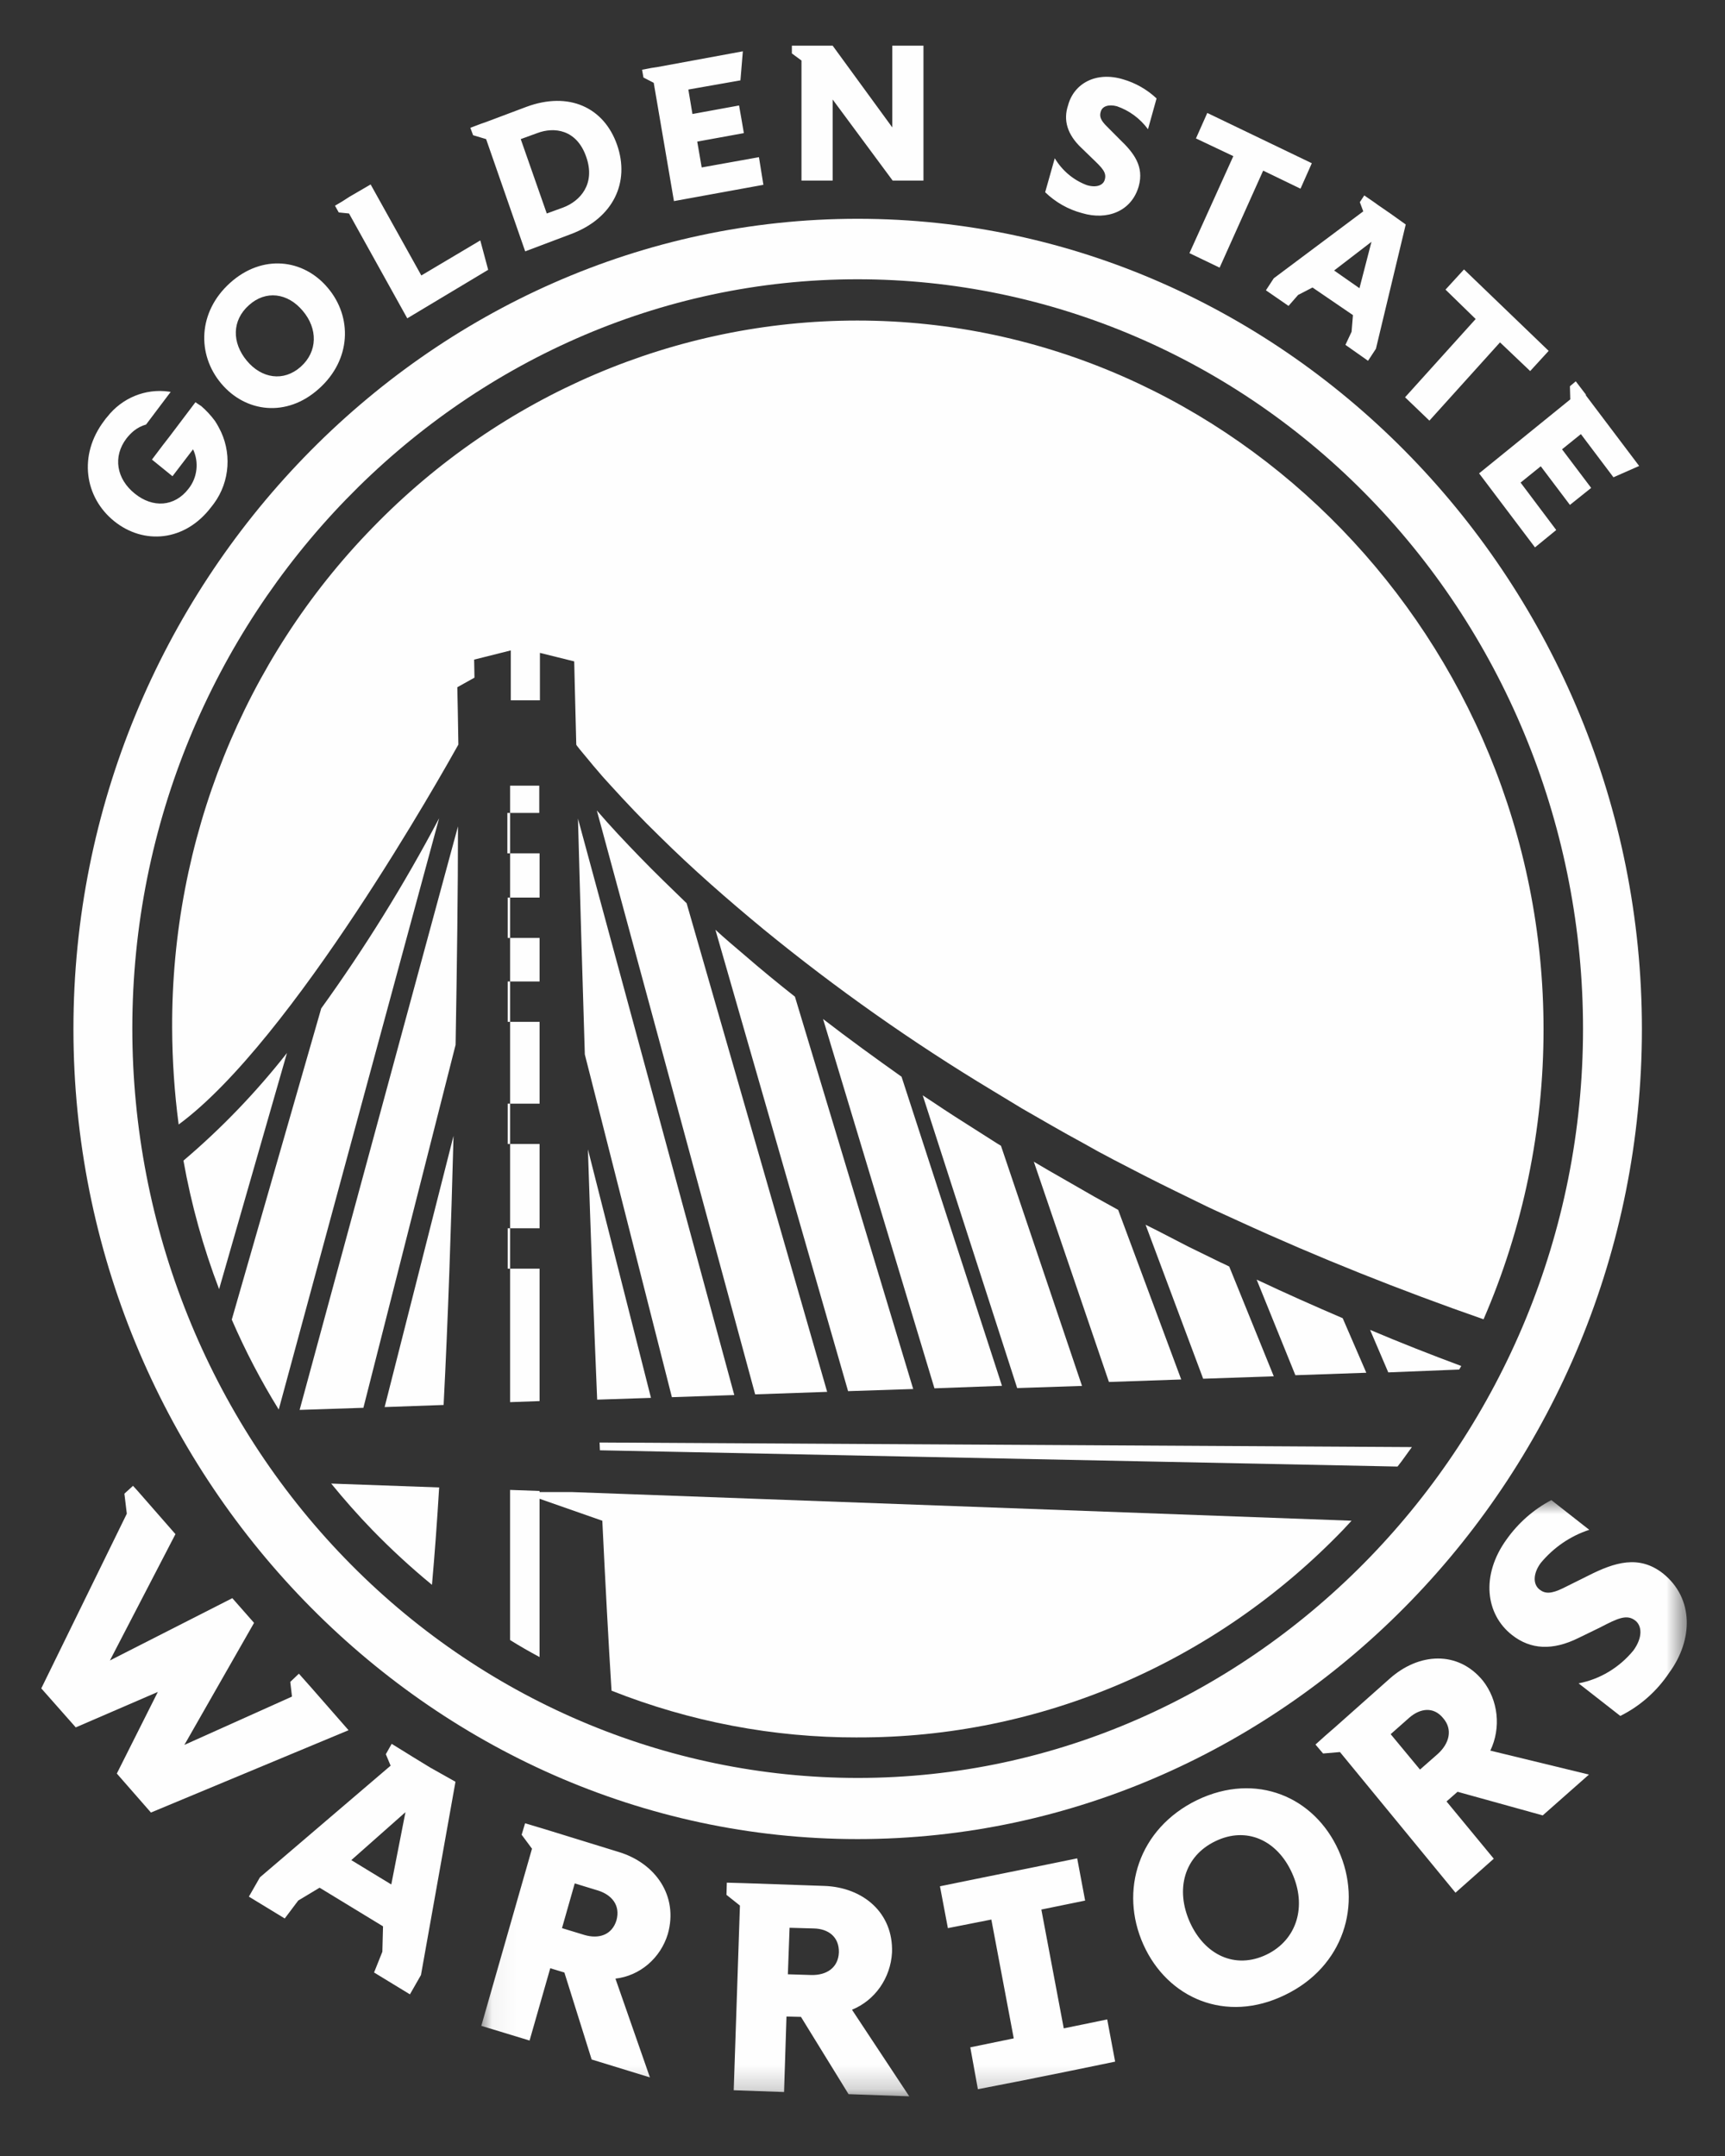
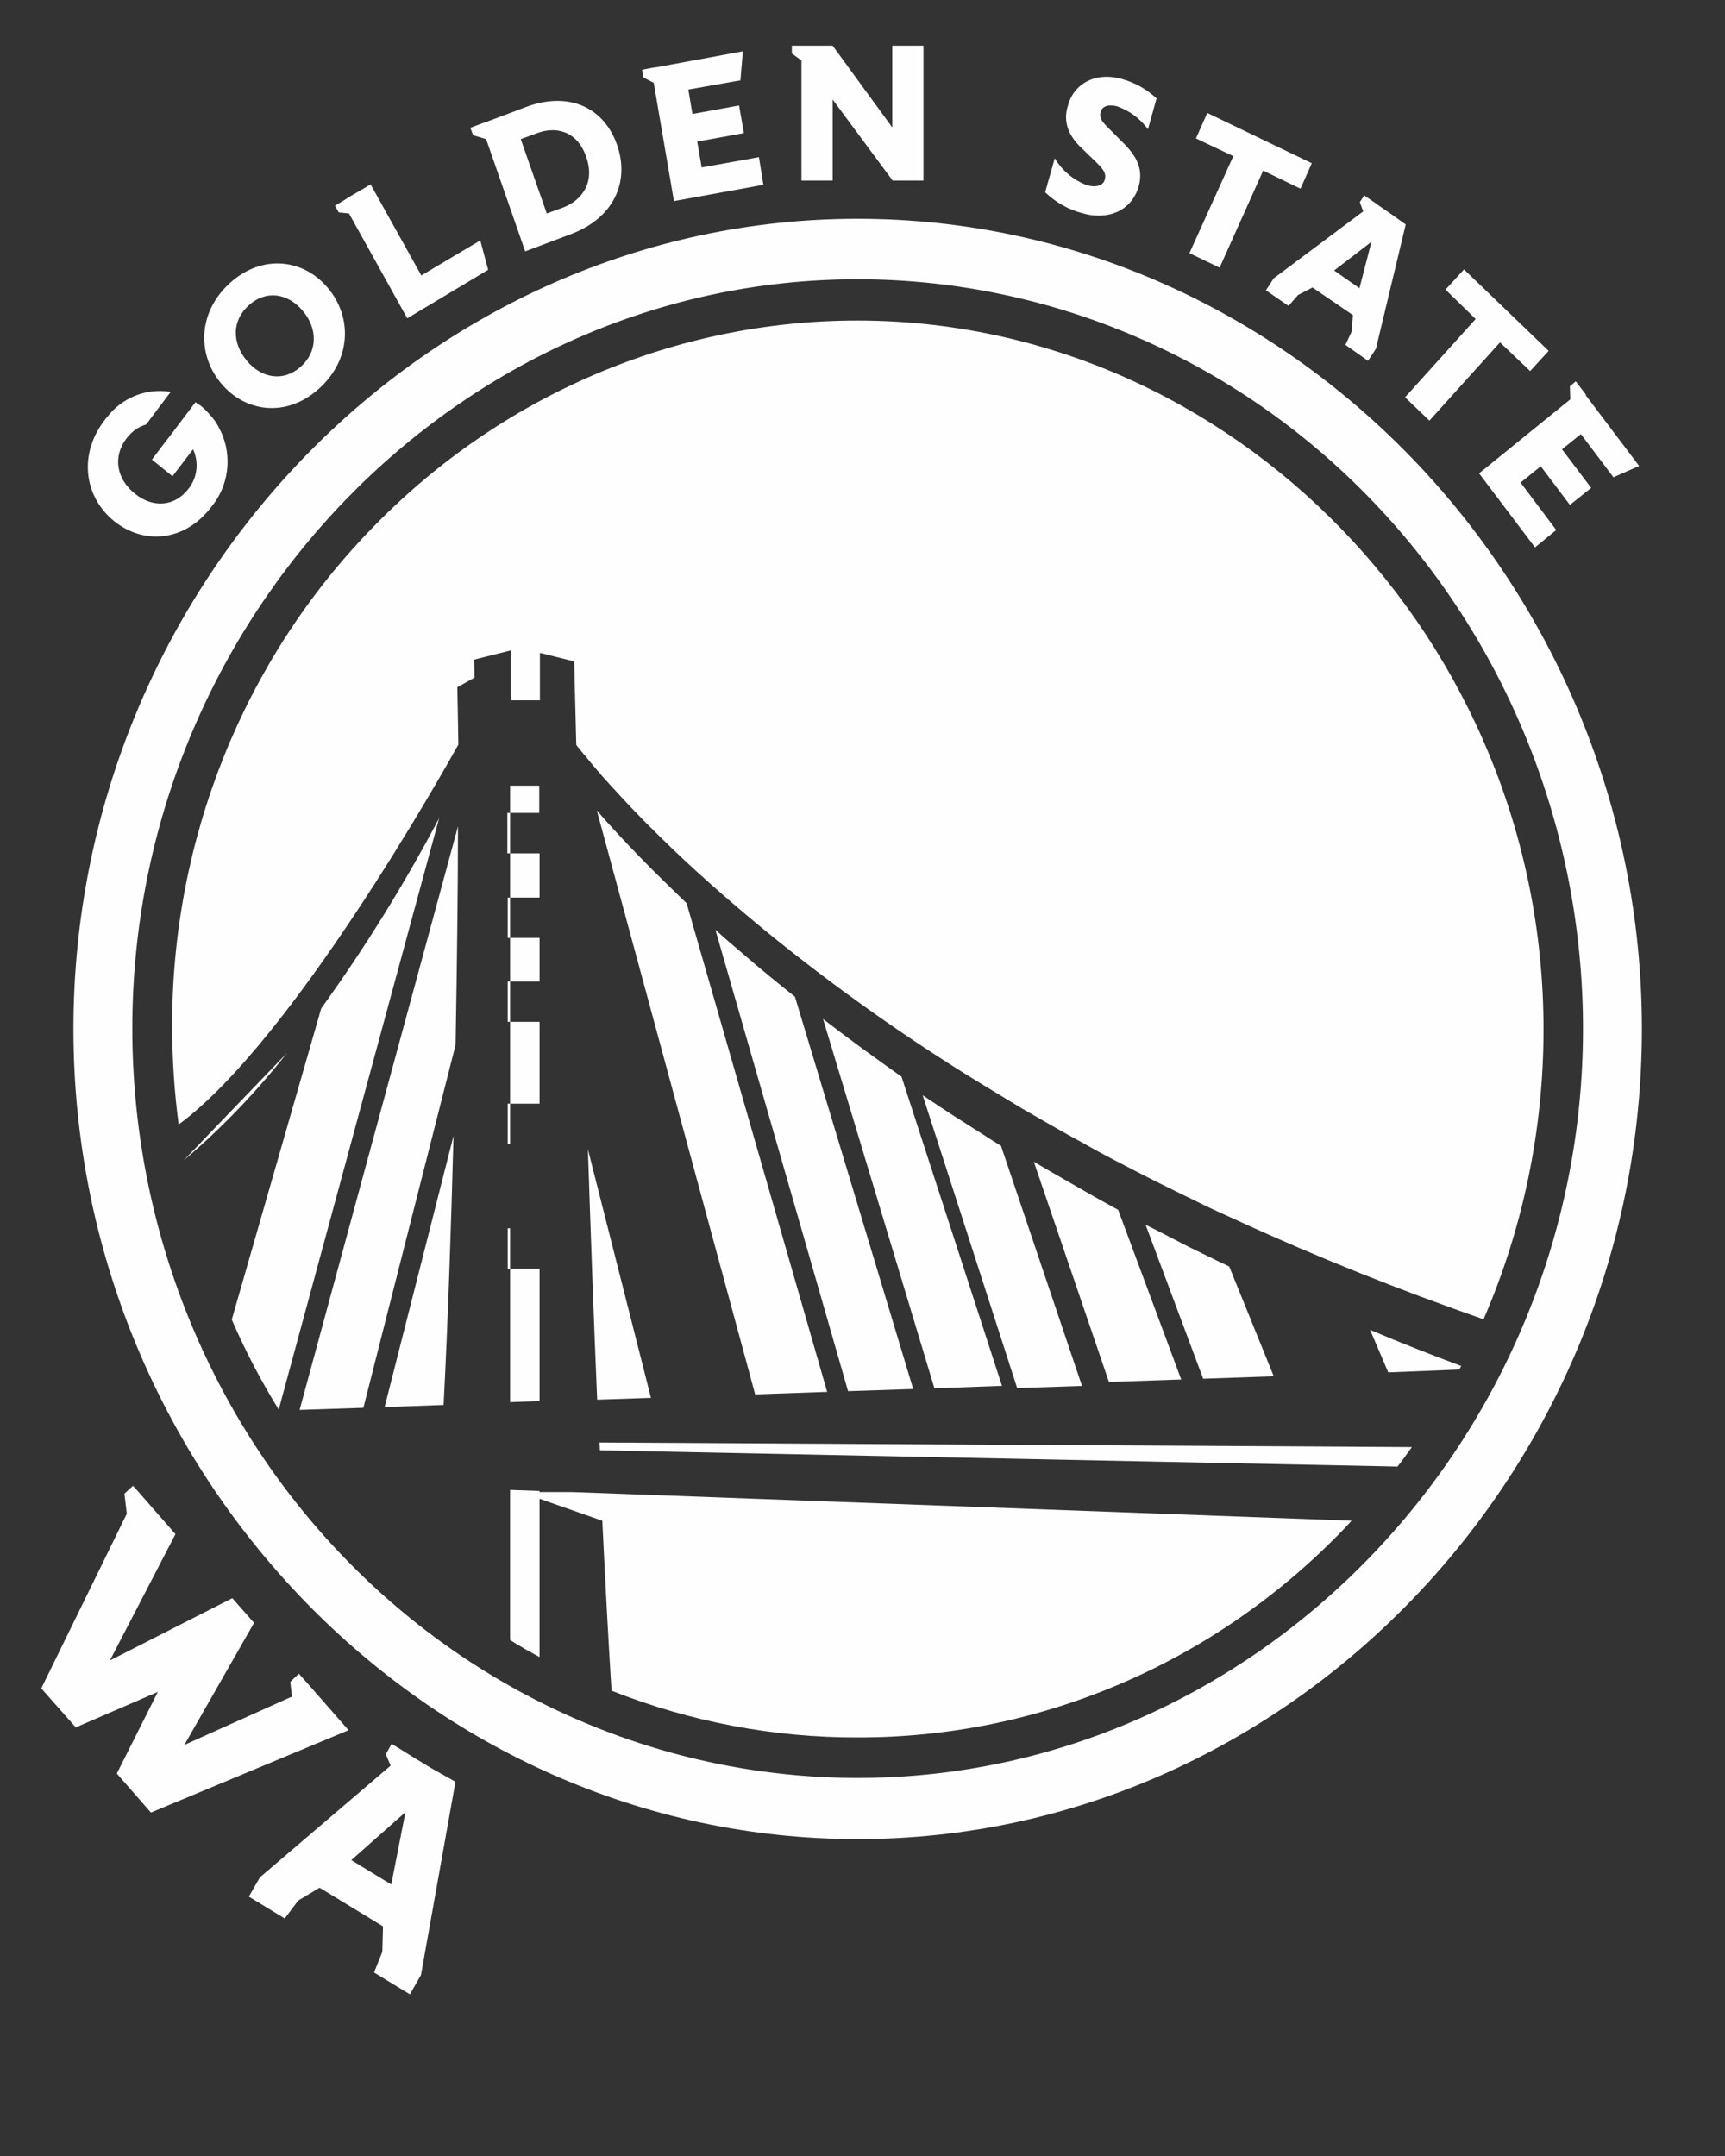
<svg xmlns="http://www.w3.org/2000/svg" xmlns:xlink="http://www.w3.org/1999/xlink" width="72px" height="90px" viewBox="0 0 72 90" version="1.1">
  <rect x="0" y="0" width="72" height="90" fill="#333333" stroke="none" />
  <title>3C991030-3D53-4CEA-871B-3ADDD34661CA</title>
  <defs>
    <polygon id="path-1" points="0.836 89.494 71.554 89.494 71.554 0.07 0.836 0.07" />
-     <polygon id="path-3" points="0.046 0.912 50.362 0.912 50.362 25.801 0.046 25.801" />
  </defs>
  <g id="v03" stroke="none" stroke-width="1" fill="none" fill-rule="evenodd">
    <g id="Clients-//-Selected---Athletics" transform="translate(-1004, -579)">
      <g id="Athletics-Logos" transform="translate(139, 392)">
        <g id="Row-2" transform="translate(0, 185)">
          <g id="Golden-State-Warriors" transform="translate(865, 2)">
            <g id="Group-200">
              <path d="M45.126,6.163 L45.598,6.621 C45.999,7.005 46.199,7.198 46.113,7.494 C46.056,7.73 45.77,7.848 45.369,7.73 C44.811,7.524 44.337,7.127 44.025,6.606 L43.624,8.025 C44.06,8.446 44.591,8.746 45.169,8.898 C46.214,9.208 47.229,8.824 47.53,7.775 C47.759,6.946 47.33,6.385 46.742,5.823 L46.199,5.277 C45.942,5.025 45.884,4.862 45.942,4.671 C45.999,4.434 46.27,4.345 46.614,4.434 C47.132,4.611 47.586,4.946 47.916,5.394 L48.274,4.109 C47.873,3.733 47.393,3.46 46.872,3.31 C45.742,2.971 44.826,3.488 44.582,4.39 C44.368,5.025 44.554,5.616 45.126,6.164 L45.126,6.163 Z M8.158,16.79 L7.086,18.209 L6.799,18.579 L6.342,19.185 L7.199,19.88 L8.058,18.756 C8.311,19.293 8.238,19.936 7.872,20.398 C7.286,21.166 6.369,21.21 5.625,20.604 C4.868,19.998 4.695,19.067 5.282,18.298 C5.372,18.183 5.472,18.081 5.582,17.988 C5.735,17.865 5.91,17.774 6.098,17.721 L6.542,17.131 L7.099,16.392 L7.127,16.362 L7.042,16.347 C6.07,16.211 5.098,16.61 4.481,17.396 C4.434,17.448 4.391,17.502 4.352,17.559 C3.251,19.008 3.537,20.767 4.767,21.757 C5.998,22.748 7.715,22.615 8.816,21.166 L8.93,21.018 C9.607,20.098 9.686,18.843 9.131,17.84 C9.083,17.748 9.03,17.659 8.974,17.574 C8.806,17.346 8.613,17.137 8.401,16.953 C8.301,16.894 8.23,16.835 8.158,16.791 L8.158,16.79 Z M10.304,15.061 C9.675,14.307 9.675,13.376 10.39,12.74 C11.091,12.105 12.006,12.222 12.637,12.976 C13.266,13.716 13.266,14.676 12.55,15.312 C11.835,15.947 10.919,15.799 10.304,15.061 L10.304,15.061 Z M13.681,12.016 C12.665,10.804 10.949,10.597 9.603,11.809 C8.258,13.021 8.215,14.796 9.231,16.007 C10.247,17.219 11.964,17.44 13.309,16.229 C14.668,15.017 14.711,13.229 13.681,12.016 L13.681,12.016 Z M16.999,13.288 L20.376,11.263 L20.047,10.036 L17.586,11.499 L15.47,7.7 L14.582,8.217 L14.282,8.41 L13.982,8.587 L14.139,8.868 L14.568,8.912 L16.999,13.288 Z M21.735,5.807 L22.422,5.557 C23.123,5.29 24.067,5.394 24.468,6.547 C24.868,7.686 24.21,8.395 23.51,8.661 L22.822,8.912 L21.735,5.807 Z M21.921,10.493 L23.838,9.769 C25.612,9.104 26.299,7.596 25.755,6.044 C25.212,4.492 23.752,3.798 21.964,4.463 L20.276,5.098 L20.062,5.172 L19.632,5.335 L19.747,5.645 L20.29,5.807 L21.921,10.493 Z M28.13,8.395 L31.863,7.715 L31.678,6.561 L29.288,6.99 L29.102,5.911 L31.048,5.557 L30.962,5.053 L30.848,4.403 L28.902,4.759 L28.731,3.738 L30.905,3.355 L31.006,2.142 L27.472,2.793 L27.186,2.837 L26.799,2.911 L26.857,3.236 L27.286,3.457 L28.13,8.395 Z M37.244,5.32 L34.754,1.906 L33.052,1.906 L33.052,2.231 L33.453,2.526 L33.453,7.537 L34.754,7.537 L34.754,4.153 L37.258,7.537 L38.545,7.537 L38.545,1.906 L37.244,1.906 L37.244,5.32 Z" id="Fill-164" fill="#FEFEFE" />
              <path d="M64.311,19.465 L65.527,21.077 L66.414,20.367 L65.198,18.756 L65.985,18.121 L67.344,19.924 L68.417,19.451 L66.185,16.494 L66.2,16.48 L65.771,15.918 L65.527,16.124 L65.542,16.672 L61.736,19.76 L64.069,22.85 L64.956,22.125 L63.468,20.145 L64.311,19.464 L64.311,19.465 Z M60.334,12.09 L61.593,13.317 L58.646,16.584 L59.662,17.559 L62.609,14.292 L63.868,15.49 L64.64,14.647 L61.106,11.247 L60.334,12.09 Z M57.244,10.094 L56.743,12.031 L56.214,11.662 L55.685,11.292 L57.244,10.094 Z M53.166,11.617 L52.838,12.119 L53.782,12.77 L54.182,12.312 L54.783,12.002 L55.627,12.578 L56.471,13.154 L56.414,13.849 L56.157,14.396 L57.101,15.061 L57.43,14.559 L58.674,9.371 L58.031,8.912 L57.516,8.558 L57.373,8.454 L56.943,8.158 L56.758,8.439 L56.901,8.823 L53.166,11.617 Z M49.646,10.567 L50.906,11.173 L52.723,7.123 L54.282,7.877 L54.754,6.814 L50.391,4.715 L49.918,5.779 L51.478,6.518 L49.646,10.568 L49.646,10.567 Z" id="Fill-166" fill="#FEFEFE" />
              <mask id="mask-2" fill="white">
                <use xlink:href="#path-1" />
              </mask>
              <g id="Clip-169" />
              <polygon id="Fill-168" fill="#FEFEFE" mask="url(#mask-2)" points="21.292 40.971 22.522 40.971 22.522 39.153 21.292 39.153" />
              <polygon id="Fill-170" fill="#FEFEFE" mask="url(#mask-2)" points="21.292 46.071 22.522 46.071 22.522 42.656 21.292 42.656" />
              <polygon id="Fill-171" fill="#FEFEFE" mask="url(#mask-2)" points="22.522 35.649 22.522 35.65 22.522 35.621 21.292 35.621 21.292 37.468 22.522 37.468" />
              <path d="M23.852,62.284 L22.521,62.284 L22.521,62.239 L21.291,62.195 L21.291,68.462 C21.692,68.714 22.106,68.95 22.521,69.172 L22.521,62.565 L25.14,63.482 C25.268,66.127 25.397,68.551 25.525,70.576 C28.804,71.875 32.286,72.536 35.797,72.528 L35.797,72.527 C43.396,72.548 50.694,69.427 56.056,63.865 L56.413,63.481 L26.269,62.372 L23.852,62.284 Z" id="Fill-172" fill="#FEFEFE" mask="url(#mask-2)" />
-               <polygon id="Fill-173" fill="#FEFEFE" mask="url(#mask-2)" points="21.292 51.273 22.522 51.273 22.522 47.755 21.292 47.755" />
              <polygon id="Fill-174" fill="#FEFEFE" mask="url(#mask-2)" points="21.191 52.959 21.292 52.959 21.292 51.273 21.191 51.273" />
              <polygon id="Fill-175" fill="#FEFEFE" mask="url(#mask-2)" points="22.522 58.487 22.522 52.959 21.292 52.959 21.292 58.531" />
              <polygon id="Fill-176" fill="#FEFEFE" mask="url(#mask-2)" points="21.177 35.621 21.292 35.621 21.292 33.936 21.177 33.936" />
              <polygon id="Fill-177" fill="#FEFEFE" mask="url(#mask-2)" points="21.292 33.935 22.508 33.935 22.508 32.797 21.292 32.797" />
              <path d="M13.408,42.094 L9.674,55.086 L9.674,55.086 C10.237,56.386 10.892,57.641 11.634,58.84 L18.329,34.156 C16.872,36.918 15.227,39.571 13.408,42.094" id="Fill-178" fill="#FEFEFE" mask="url(#mask-2)" />
-               <path d="M7.657,48.449 C7.984,50.283 8.483,52.08 9.145,53.814 L11.978,43.956 C10.687,45.6 9.24,47.106 7.657,48.449" id="Fill-179" fill="#FEFEFE" mask="url(#mask-2)" />
+               <path d="M7.657,48.449 L11.978,43.956 C10.687,45.6 9.24,47.106 7.657,48.449" id="Fill-179" fill="#FEFEFE" mask="url(#mask-2)" />
              <polygon id="Fill-180" fill="#FEFEFE" mask="url(#mask-2)" points="21.191 39.153 21.292 39.153 21.292 37.468 21.191 37.468" />
              <path d="M16.054,58.737 L18.516,58.649 C18.702,55.041 18.83,51.17 18.93,47.414 L18.93,47.414 L16.054,58.737 Z" id="Fill-181" fill="#FEFEFE" mask="url(#mask-2)" />
              <polygon id="Fill-182" fill="#FEFEFE" mask="url(#mask-2)" points="21.191 42.656 21.292 42.656 21.292 40.971 21.191 40.971" />
              <polygon id="Fill-183" fill="#FEFEFE" mask="url(#mask-2)" points="21.191 47.755 21.292 47.755 21.292 46.07 21.191 46.07" />
              <path d="M15.168,58.767 L19.016,43.616 C19.074,40.261 19.116,37.113 19.116,34.496 L12.506,58.855 L15.168,58.767 Z" id="Fill-184" fill="#FEFEFE" mask="url(#mask-2)" />
-               <path d="M15.54,63.866 C16.328,64.677 17.159,65.442 18.03,66.157 C18.143,64.886 18.244,63.526 18.33,62.092 L13.823,61.93 C14.366,62.595 14.939,63.245 15.54,63.866" id="Fill-185" fill="#FEFEFE" mask="url(#mask-2)" />
              <path d="M25.04,60.541 L58.331,61.22 C58.546,60.955 58.731,60.674 58.932,60.407 L25.026,60.216 L25.04,60.541 Z" id="Fill-186" fill="#FEFEFE" mask="url(#mask-2)" />
              <path d="M26.699,35.768 C26.084,35.133 25.483,34.497 24.911,33.832 L31.52,58.206 L34.525,58.102 L28.659,37.705 C28.001,37.068 27.343,36.433 26.699,35.768" id="Fill-187" fill="#FEFEFE" mask="url(#mask-2)" />
-               <path d="M24.41,44.016 L28.044,58.324 L30.648,58.235 L30.648,58.235 L24.124,34.172 C24.195,36.92 24.296,40.32 24.41,44.016" id="Fill-188" fill="#FEFEFE" mask="url(#mask-2)" />
              <path d="M27.171,58.353 L24.539,47.976 C24.653,51.451 24.782,55.027 24.925,58.427 L27.171,58.353 Z" id="Fill-189" fill="#FEFEFE" mask="url(#mask-2)" />
              <path d="M57.945,57.289 L60.906,57.17 L60.992,57.022 C59.719,56.549 58.445,56.047 57.186,55.514 L57.945,57.289 Z" id="Fill-190" fill="#FEFEFE" mask="url(#mask-2)" />
              <path d="M35.806,74.218 C27.778,74.218 20.07,70.917 14.396,65.051 C8.716,59.187 5.523,51.225 5.523,42.929 C5.523,25.775 19.186,11.658 35.79,11.658 C43.819,11.658 51.526,14.957 57.201,20.825 C62.88,26.689 66.074,34.651 66.074,42.946 C66.074,60.102 52.411,74.218 35.806,74.218 M35.798,9.133 C17.841,9.133 3.065,24.4 3.065,42.953 C3.065,61.505 17.842,76.771 35.798,76.771 C53.756,76.771 68.532,61.505 68.532,42.953 C68.53,24.4 53.755,9.135 35.798,9.133" id="Fill-191" fill="#FEFEFE" mask="url(#mask-2)" />
              <path d="M35.783,13.381 C28.202,13.381 20.922,16.49 15.555,22.022 L15.555,22.022 C10.17,27.541 7.153,35.071 7.185,42.907 C7.19,44.257 7.28,45.604 7.457,46.941 C12.207,43.453 18.545,32.132 19.132,31.082 C19.117,30.122 19.103,29.309 19.088,28.688 L19.804,28.288 L19.79,27.535 L21.32,27.151 L21.32,29.234 L22.536,29.234 L22.536,27.254 L23.967,27.609 C23.967,27.609 23.996,28.909 24.053,31.082 L24.067,31.112 C24.21,31.304 24.368,31.482 24.525,31.674 C24.682,31.866 24.84,32.058 24.998,32.236 C25.155,32.428 25.326,32.606 25.484,32.783 C26.142,33.507 26.814,34.217 27.515,34.896 C28.902,36.271 30.376,37.557 31.878,38.798 C34.902,41.271 38.09,43.518 41.421,45.523 L42.665,46.277 L43.925,47.001 L44.554,47.357 L45.198,47.711 C45.613,47.948 46.042,48.184 46.471,48.406 L47.758,49.071 L48.402,49.396 L49.06,49.721 L50.362,50.357 C50.791,50.564 51.235,50.756 51.678,50.963 C55.026,52.5 58.446,53.86 61.922,55.073 C63.573,51.266 64.426,47.143 64.426,42.972 C64.426,26.739 51.496,13.381 35.783,13.381" id="Fill-192" fill="#FEFEFE" mask="url(#mask-2)" />
              <path d="M34.354,42.538 L39.003,57.954 L41.821,57.85 L41.822,57.851 L37.63,44.947 C36.528,44.164 35.426,43.366 34.354,42.538" id="Fill-193" fill="#FEFEFE" mask="url(#mask-2)" />
              <path d="M49.304,57.585 L49.304,57.585 L49.304,57.585 Z" id="Fill-194" fill="#FEFEFE" mask="url(#mask-2)" />
-               <path d="M57.029,57.304 L56.043,55.027 C54.84,54.51 53.639,53.978 52.452,53.416 L52.452,53.417 L54.068,57.407 L57.029,57.304 Z" id="Fill-195" fill="#FEFEFE" mask="url(#mask-2)" />
              <path d="M50.935,52.693 L49.604,52.042 L48.288,51.362 L47.816,51.126 L50.219,57.554 L53.166,57.452 L51.307,52.87 C51.193,52.811 51.064,52.751 50.935,52.693" id="Fill-196" fill="#FEFEFE" mask="url(#mask-2)" />
              <path d="M31.049,39.847 C30.648,39.508 30.248,39.168 29.861,38.812 L35.398,58.072 L38.116,57.983 L33.18,41.606 C32.45,41.03 31.75,40.454 31.049,39.847" id="Fill-197" fill="#FEFEFE" mask="url(#mask-2)" />
              <path d="M53.166,57.452 L53.166,57.452 L53.166,57.452 Z" id="Fill-198" fill="#FEFEFE" mask="url(#mask-2)" />
              <polygon id="Fill-199" fill="#FEFEFE" mask="url(#mask-2)" points="45.684 49.958 44.397 49.219 43.752 48.849 43.151 48.495 46.286 57.689 49.303 57.585 46.671 50.505" />
            </g>
            <g id="Group-208" transform="translate(1.263, 45)">
              <path d="M40.345,2.725 L39.078,1.918 C38.458,1.529 37.855,1.127 37.25,0.723 L41.193,12.944 L43.899,12.854 L40.517,2.83 L40.345,2.725 Z" id="Fill-201" fill="#FEFEFE" />
              <g id="Group-205" transform="translate(18.78, 16.708)">
                <mask id="mask-4" fill="white">
                  <use xlink:href="#path-3" />
                </mask>
                <g id="Clip-204" />
                <path d="M4.349,19.065 L3.414,18.78 L3.946,16.913 L4.925,17.212 C5.486,17.391 5.861,17.824 5.688,18.452 C5.501,19.065 4.954,19.244 4.349,19.065 L4.349,19.065 Z M7.833,19.019 C8.279,17.436 7.315,16.062 5.775,15.599 L2.868,14.702 L2.421,14.567 L1.874,14.403 L1.73,14.881 L2.162,15.464 L0.046,22.859 L2.061,23.472 L2.924,20.454 L3.514,20.633 L4.652,24.263 L7.084,25.011 L5.645,20.888 C6.665,20.771 7.527,20.036 7.833,19.02 L7.833,19.019 Z M13.82,20.737 L12.842,20.707 L12.913,18.765 L13.935,18.794 C14.526,18.81 14.986,19.138 14.971,19.796 C14.943,20.438 14.453,20.752 13.82,20.737 L13.82,20.737 Z M17.189,19.796 C17.246,18.138 15.98,17.077 14.367,17.018 L11.33,16.913 L10.87,16.898 L10.294,16.882 L10.279,17.39 L10.841,17.838 L10.582,25.548 L12.683,25.622 L12.784,22.47 L13.389,22.485 L15.375,25.711 L17.908,25.801 L15.518,22.186 C16.477,21.798 17.131,20.862 17.189,19.796 L17.189,19.796 Z M49.632,8.113 C49.114,8.891 48.409,9.514 47.587,9.922 L45.846,8.562 C46.739,8.39 47.547,7.905 48.135,7.187 C48.524,6.65 48.495,6.172 48.22,5.947 C47.862,5.663 47.487,5.842 46.739,6.231 L45.846,6.665 C44.767,7.202 43.846,7.157 43.069,6.545 C41.96,5.679 41.758,4.05 42.838,2.556 C43.329,1.864 43.97,1.3 44.709,0.912 L46.292,2.153 C45.504,2.41 44.801,2.89 44.262,3.542 C43.946,3.976 43.931,4.424 44.219,4.648 C44.449,4.828 44.709,4.828 45.199,4.588 L46.249,4.066 C47.343,3.512 48.365,3.184 49.372,3.976 C50.668,5.022 50.624,6.755 49.632,8.113 L49.632,8.113 Z M39.974,11.504 L39.226,12.161 L38.002,10.683 L38.78,9.995 C39.226,9.607 39.786,9.517 40.19,10.011 C40.607,10.489 40.448,11.071 39.974,11.504 L39.974,11.504 Z M41.844,8.442 C40.809,7.187 39.182,7.277 37.959,8.368 L35.656,10.415 L35.295,10.728 L34.864,11.116 L35.181,11.49 L35.886,11.43 L40.708,17.301 L42.306,15.882 L40.334,13.492 L40.794,13.088 L44.349,14.074 L46.278,12.37 L42.162,11.37 C42.619,10.415 42.494,9.267 41.845,8.442 L41.844,8.442 Z M33.885,16.479 C33.266,15.106 31.985,14.523 30.69,15.149 C29.38,15.777 29.006,17.166 29.625,18.541 C30.244,19.901 31.51,20.513 32.82,19.886 C34.115,19.259 34.504,17.838 33.885,16.479 L33.885,16.479 Z M35.828,15.538 C36.835,17.779 36.044,20.394 33.583,21.574 C31.122,22.769 28.689,21.709 27.681,19.467 C26.674,17.227 27.466,14.627 29.927,13.432 C32.388,12.251 34.82,13.298 35.828,15.538 L35.828,15.538 Z M25.249,17.629 L24.918,15.867 L23.09,16.241 L21.017,16.66 L19.19,17.033 L19.521,18.78 L21.335,18.422 L22.27,23.382 L20.456,23.756 L20.773,25.504 L22.615,25.145 L24.688,24.727 L26.502,24.353 L26.171,22.591 L24.357,22.964 L23.422,18.004 L25.25,17.63 L25.249,17.629 Z" id="Fill-203" fill="#FEFEFE" mask="url(#mask-4)" />
              </g>
              <path d="M11.73,25.449 L11.212,24.866 L10.853,25.209 L10.924,25.822 L6.433,27.839 L9.341,22.745 L8.434,21.714 L3.325,24.314 L6.06,19.041 L4.491,17.247 L4.289,17.024 L3.929,17.352 L4.03,18.188 L0.46,25.48 L1.899,27.108 L5.325,25.628 L3.613,29.035 L5.037,30.663 L13.285,27.226 L11.73,25.449 Z M14.235,33.158 L13.4,32.649 L15.66,30.648 L15.069,33.665 L14.235,33.158 Z M16.71,28.795 L15.977,28.347 L15.689,28.168 L15.085,27.795 L14.841,28.228 L15.041,28.706 L9.586,33.367 L9.125,34.173 L10.622,35.085 L11.184,34.337 L12.076,33.8 L13.401,34.607 L14.724,35.413 L14.696,36.474 L14.35,37.34 L15.847,38.252 L16.308,37.445 L17.748,29.378 L16.711,28.795 L16.71,28.795 Z" id="Fill-206" fill="#FEFEFE" />
            </g>
          </g>
        </g>
      </g>
    </g>
  </g>
</svg>